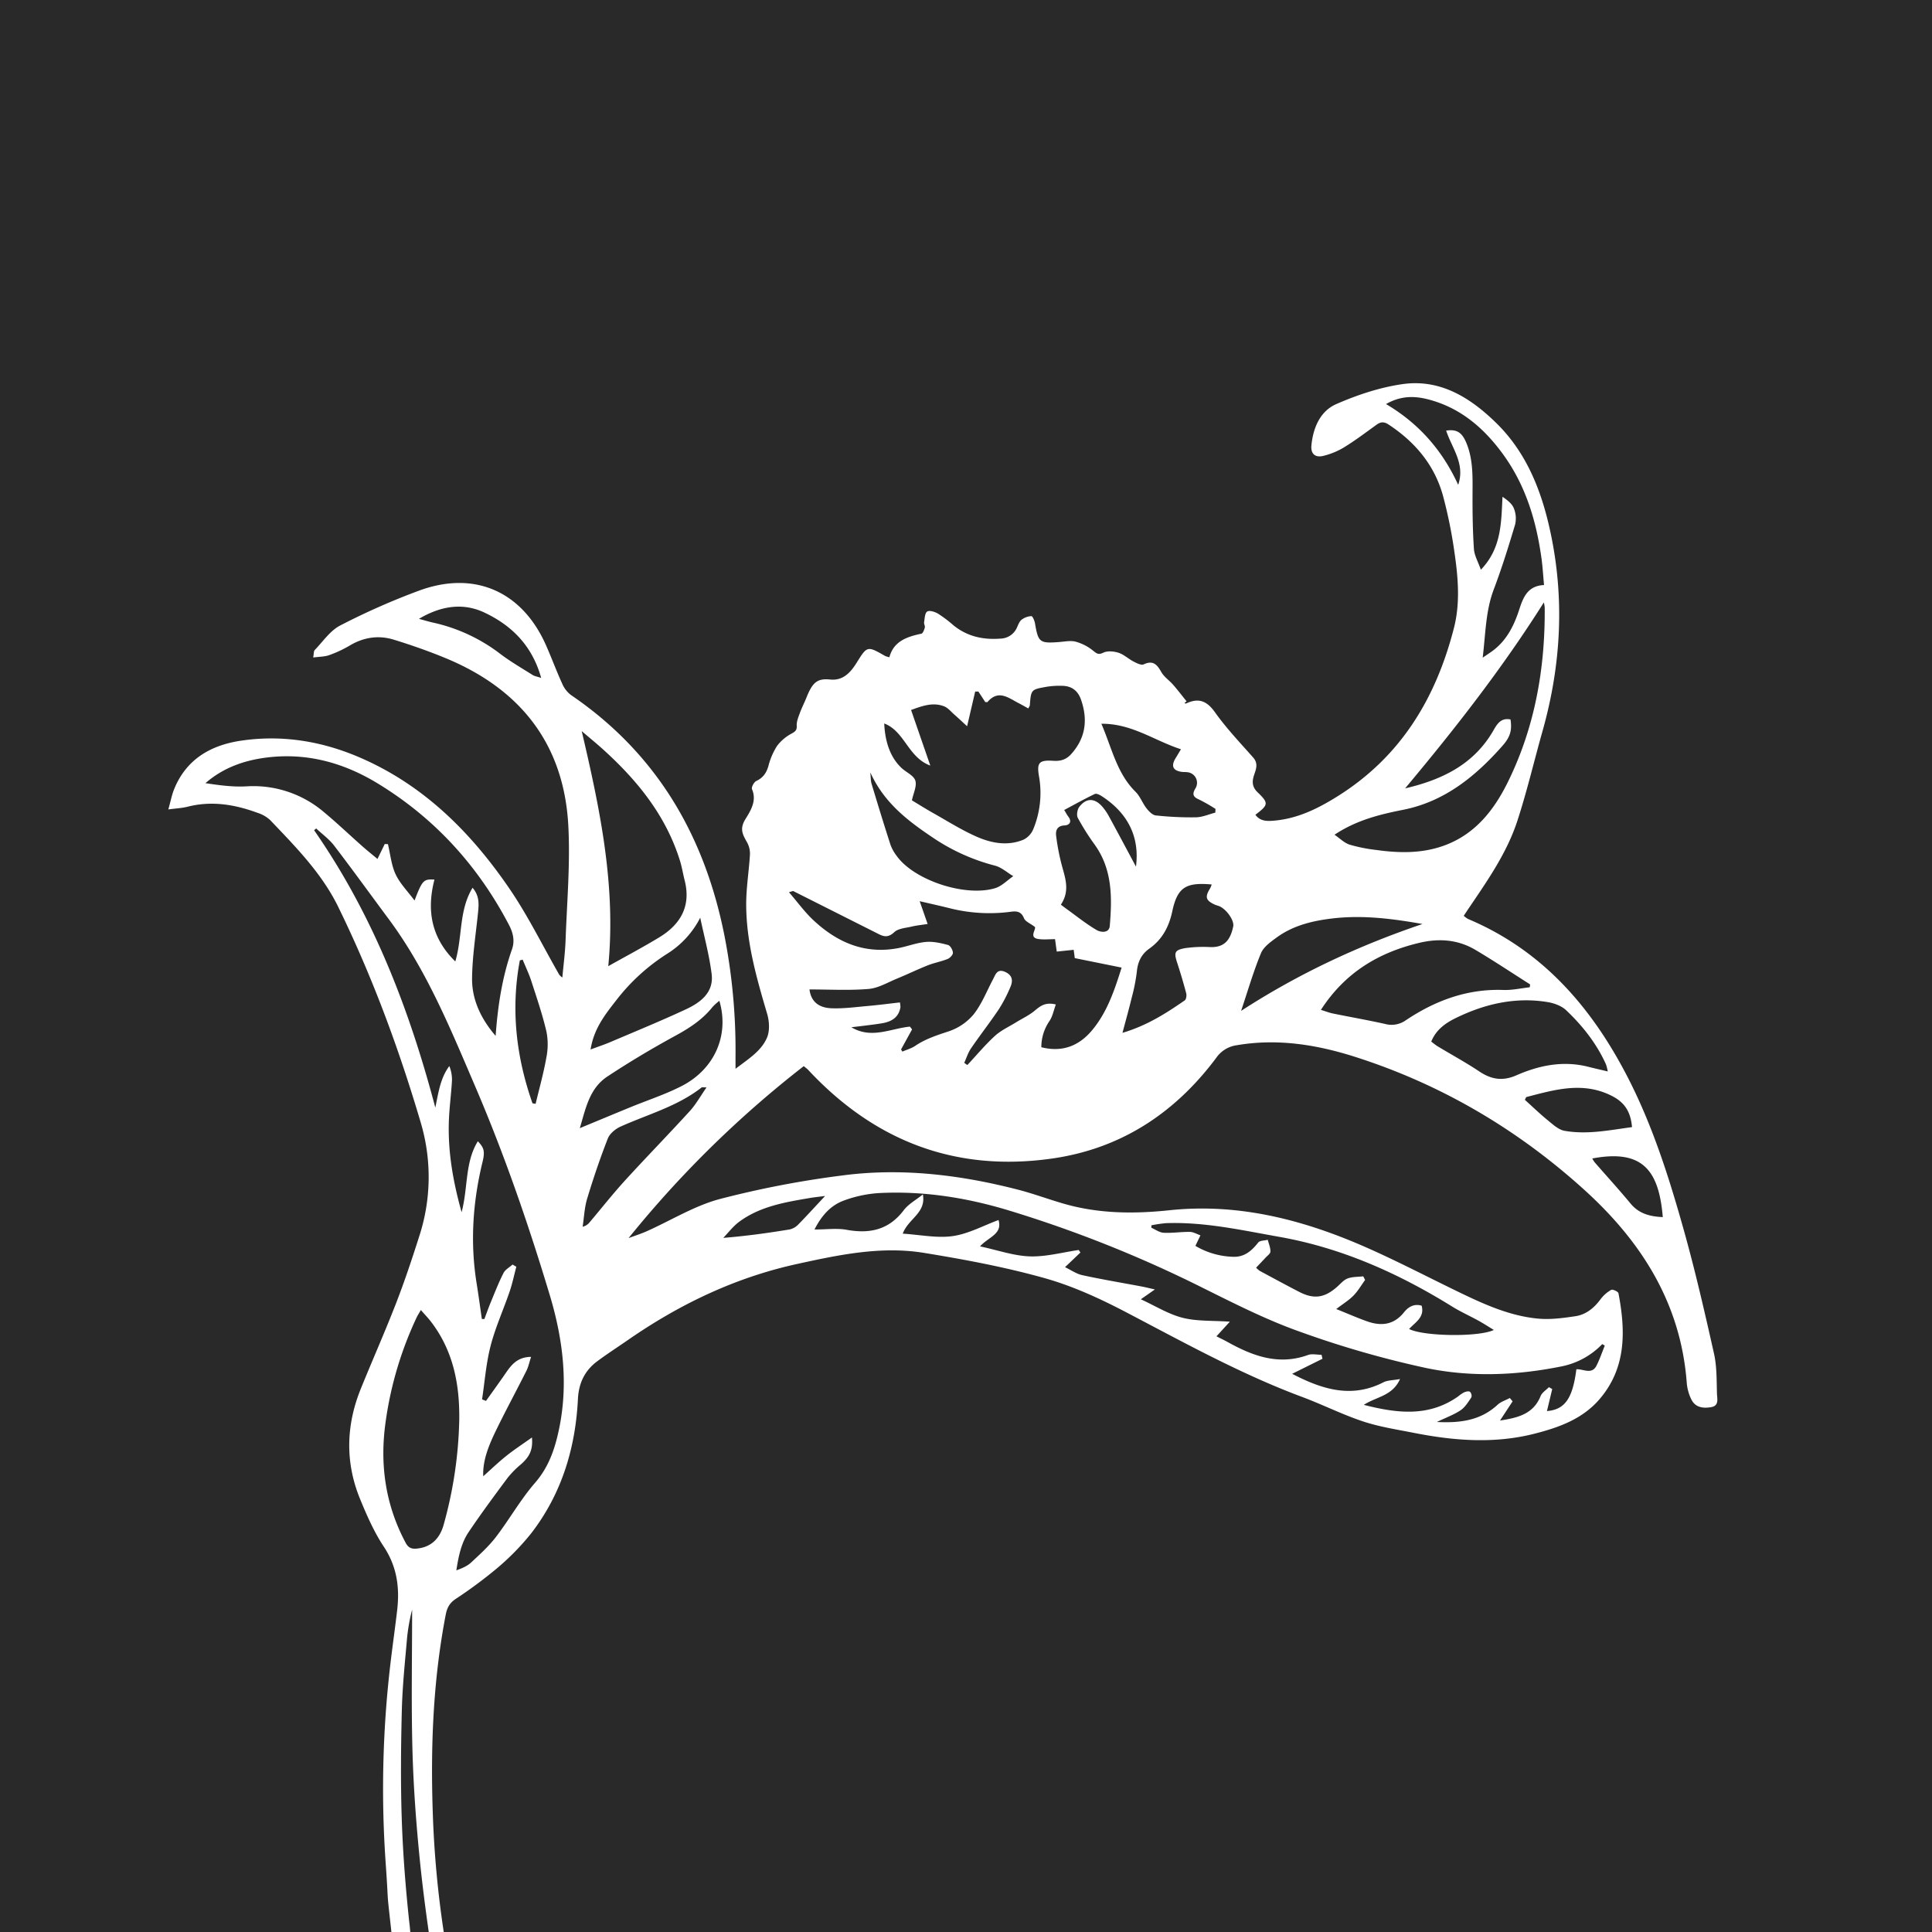
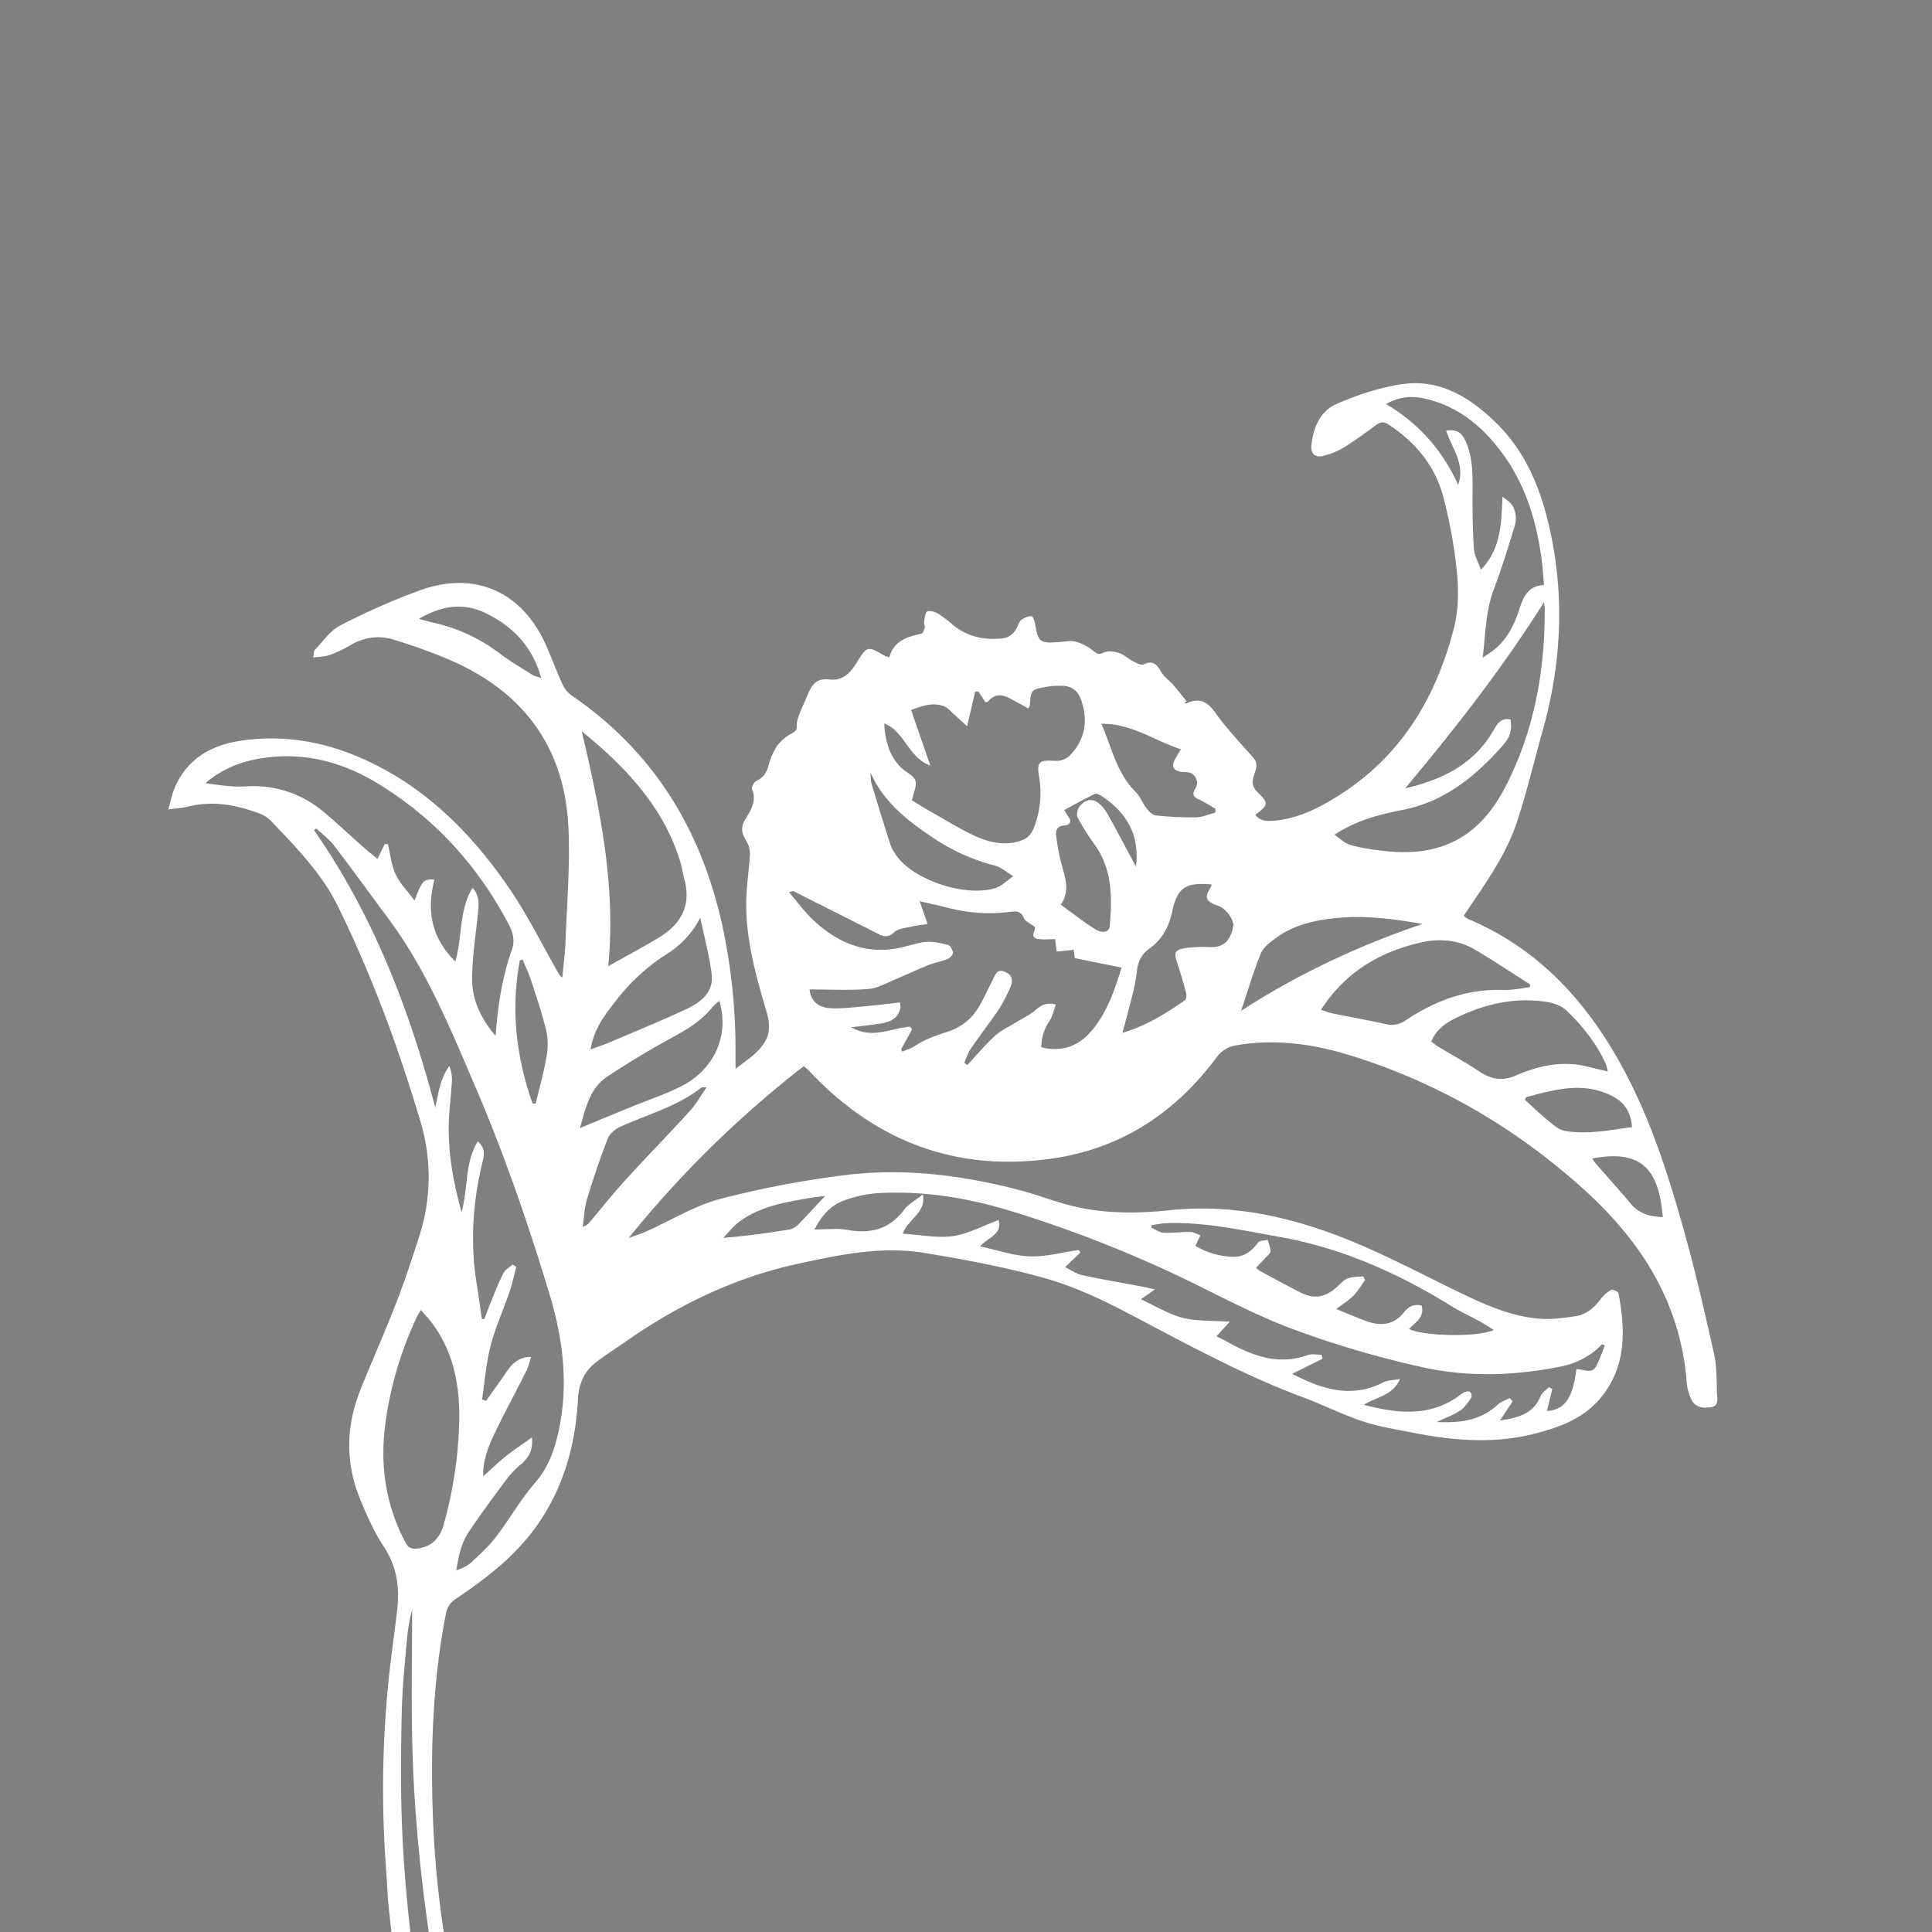
<svg xmlns="http://www.w3.org/2000/svg" width="1000" height="1000.006" viewBox="0 0 1000 1000.006">
  <rect x="0" y="0" width="1000" height="1000.006" fill="#808080" stroke="none" />
  <g id="Group_263" data-name="Group 263" transform="translate(13882 -1613)">
-     <rect id="Rectangle_289" data-name="Rectangle 289" width="1000" height="1000" transform="translate(-13882 1613)" fill="#292929" />
    <path id="Path_1193" data-name="Path 1193" d="M205.256,935.841c-2.852-25.73-1.2-10.644-3.022-36.447a551.373,551.373,0,0,1,2.829-105.053c1.021-8.466,2.239-16.911,3.2-25.385,1.316-11.606-.2-22.383-6.957-32.574-5.013-7.562-8.75-16.09-12.222-24.532-7.826-19.022-7.356-38.232.341-57.229,5.992-14.786,12.477-29.377,18.247-44.245,4.4-11.33,8.245-22.89,11.933-34.474a98.921,98.921,0,0,0,.75-59.285c-11.3-38.252-25.1-75.542-42.636-111.392-8.528-17.441-22.057-31.1-35.245-44.935a17.27,17.27,0,0,0-6.506-3.729c-11.756-4.331-23.74-6.342-36.2-3.165-2.837.725-5.826.842-9.979,1.407,1.178-4.172,1.788-7.509,3.043-10.582,6.352-15.562,19.081-22.747,34.8-25.039,21.147-3.084,41.634.289,61.17,8.7,33.208,14.292,57.734,38.876,77.694,68.139,9.393,13.772,16.807,28.895,25.112,43.409a5.223,5.223,0,0,0,2.128,2.338c.576-6.472,1.445-12.934,1.673-19.417.7-19.708,2.461-39.495,1.413-59.121-2.261-42.3-24.828-70.758-63.56-86.756-8.732-3.608-17.69-6.747-26.723-9.528-7.875-2.424-15.566-1.316-22.8,2.989a61.258,61.258,0,0,1-10.688,5c-2.4.858-5.13.8-8.277,1.23.355-1.868.193-3.245.8-3.878,4.261-4.408,7.981-10.033,13.188-12.7a361.471,361.471,0,0,1,41.115-18.151c28.529-10.361,53.058.584,65.354,28.3,2.947,6.643,5.456,13.481,8.476,20.088a14.434,14.434,0,0,0,4.558,5.807c44.425,30.254,69.232,72.947,79.45,124.911a308.219,308.219,0,0,1,5.651,61.712c-.012,1.829,0,3.66,0,6.788,6.836-5.217,13.371-9.228,16.3-16.141,1.492-3.517,1.2-8.478.073-12.3-5.508-18.636-10.868-37.3-10.848-56.907.01-8.572,1.457-17.137,1.95-25.723a12.047,12.047,0,0,0-1.569-6.244c-2.2-3.914-3.912-6.809-.813-11.862,2.54-4.144,6.088-9.428,3.438-15.528-.424-.977,1.01-3.7,2.216-4.263,3.492-1.63,5.215-4.12,6.265-7.719a35.987,35.987,0,0,1,4.452-10.384,22.842,22.842,0,0,1,7.584-6.445c1.948-1.093,2.754-1.733,2.633-4.12-.11-2.13.835-4.379,1.6-6.47,1.02-2.773,2.386-5.419,3.488-8.166,3.055-7.607,5.473-9.916,12.226-9.208,6.6.69,10.492-3.579,13.624-8.58,5.574-8.9,5.514-8.931,14.874-3.581a13.768,13.768,0,0,0,2.139.634c2.222-8.308,9.068-10.613,16.543-12.194.811-.172,1.48-1.995,1.8-3.166.224-.823-.515-1.883-.368-2.762.328-1.954.372-4.751,1.6-5.533,1.189-.761,3.974.123,5.593,1.077a65.485,65.485,0,0,1,7.932,5.978c7.148,5.841,15.4,7.655,24.41,6.942a9.507,9.507,0,0,0,8.545-5.772c.659-1.424,1.249-3.128,2.4-4.014a9.139,9.139,0,0,1,5.057-1.846c.613-.015,1.632,2.376,1.869,3.772,1.661,9.811,2.419,10.417,12.575,9.634,2.827-.22,5.834-.867,8.464-.183a24.725,24.725,0,0,1,8.817,4.488c1.9,1.5,2.764,2.532,5.516,1.2,2.162-1.047,5.466-.723,7.911.071,2.771.9,5.072,3.159,7.73,4.527,1.623.834,3.978,2.051,5.238,1.461,4.939-2.307,6.946.156,9.154,4.022,1.434,2.513,4.126,4.278,6.084,6.527,2.411,2.771,4.641,5.7,6.95,8.559l-1.072.925c.268.089.609.33.8.243,6.356-3.022,10.683-1.534,14.953,4.483,5.913,8.331,13.051,15.809,19.833,23.5,2.637,2.991,1.5,5.9.492,8.854-1.158,3.4-1.181,6.25,1.706,9.035,5.9,5.687,5.735,6.537-1.081,11.7,2.5,3.471,6.163,3.34,9.615,3.049,12.284-1.037,22.851-6.285,33.193-12.791,32.555-20.479,50.709-50.736,59.983-87.047,3.292-12.885,2.135-26.116.235-39.115a242.432,242.432,0,0,0-5.911-29.163c-4.375-15.917-14.4-27.829-28.1-36.87-2.423-1.6-4.142-1.517-6.335.069-5.5,3.98-10.941,8.085-16.711,11.642a38.085,38.085,0,0,1-10.843,4.467c-4.2,1.018-6.545-1.083-6.129-5.416.873-9.1,4.533-17.744,12.855-21.386,10.866-4.758,22.533-8.646,34.227-10.33,19.575-2.82,35.2,7.007,48.568,20.091,15.915,15.58,23.641,35.6,28.153,56.911,7.306,34.513,5.375,68.725-4.186,102.6-4.365,15.47-8.039,31.159-13.021,46.423-5.336,16.356-15.144,30.487-24.73,44.623-.968,1.428-1.918,2.87-3.035,4.544a13.529,13.529,0,0,0,2.313,1.665c37.878,15.971,63.165,44.808,81.759,80.338,13.333,25.478,22.019,52.775,29.749,80.311,5.963,21.242,10.908,42.783,15.734,64.319,1.5,6.7,1.318,13.807,1.528,20.741.077,2.527,1.21,6.186-2.972,6.928-4.107.73-8.183.254-10.262-3.928a23.753,23.753,0,0,1-2.4-8.584c-3.078-41.26-23.5-73.289-53.332-100.235-34.474-31.142-73.718-54.248-118-68.444-20.022-6.42-40.522-9.748-61.658-6.117a15.477,15.477,0,0,0-10.65,6.649c-21.36,28.536-49.31,46.93-84.929,51.995-50.092,7.123-91.975-9.164-126.243-45.955-.416-.447-.937-.8-2.222-1.881a550.856,550.856,0,0,0-90.684,89.013c3.193-1.2,6.46-2.232,9.565-3.623,12.539-5.61,24.551-13.107,37.641-16.6A502.636,502.636,0,0,1,438.36,544.29c30.749-4.113,61.2-.4,91.141,7.3,8.067,2.074,15.9,5.024,23.917,7.323,17.908,5.14,36.109,5.3,54.51,3.352,35.941-3.81,69.648,4.991,102.13,19.338,16.013,7.073,31.556,15.208,47.325,22.838,13.25,6.414,26.679,12.575,41.52,13.922,6.315.572,12.857-.308,19.187-1.255,5.5-.821,9.671-4.253,13.011-8.784a17.921,17.921,0,0,1,5.525-4.859c.74-.416,3.585.9,3.747,1.758,3.7,19.473,4.151,38.543-9.769,54.793-8.825,10.3-21.057,14.693-33.75,17.917-20.849,5.3-41.684,3.631-62.461-.462-8.815-1.736-17.8-3.109-26.28-5.926-10.737-3.565-20.932-8.725-31.551-12.683-31.647-11.8-61.058-28.132-90.873-43.736-13.514-7.073-27.673-13.61-42.291-17.713-20.442-5.737-41.472-9.667-62.461-13.086-22.19-3.614-43.991.987-65.67,5.735-31.988,7-60.841,20.818-87.6,39.373-5.317,3.687-10.775,7.187-15.956,11.058-6.45,4.82-9.507,11.294-9.917,19.515-1.276,25.515-8.48,49.187-24.273,69.583a128.853,128.853,0,0,1-17.862,18.2,236.648,236.648,0,0,1-21.323,15.778c-3.033,2.074-4.3,4.558-4.966,8.008-6.6,34.17-7.9,68.671-6.68,103.336a526.015,526.015,0,0,0,5.652,60.933c-.005,0-7.785-.007-7.763,0-1.741-12.193-3.373-24.892-4.632-37.409-1.912-19.008-3.307-38.115-3.816-57.21-.642-24.071-.154-48.171-.154-72.259a99.333,99.333,0,0,0-2.575,14.211c-1.1,12.629-2.442,25.268-2.76,37.924-.474,18.844-.655,37.725-.025,56.56.584,17.513,1.962,35.029,3.806,52.457.356,2.6.584,5.684.6,5.722Zm47.533-235.886c3.849-3.431,7.709-7.163,11.883-10.5,4.082-3.269,8.487-6.134,13.325-9.586.557,6.439-1.183,9.921-5.739,13.944a47.842,47.842,0,0,0-6.9,7.011c-6.865,9.228-13.71,18.484-20.136,28.018-3.939,5.845-5.254,12.772-6.366,19.816,3-1.079,5.672-2.224,7.672-4.088,4.494-4.192,9.139-8.37,12.851-13.223,6.988-9.137,12.689-19.328,20.2-27.977,6.208-7.148,9.4-15.152,11.546-23.9,6.1-24.823,3.311-49.3-3.92-73.337-11.051-36.741-23.574-72.988-38.712-108.275-12.814-29.872-25.1-60.025-44.7-86.4-9.4-12.648-18.619-25.436-28.2-37.949-2.565-3.352-6.15-5.926-9.266-8.858l-1.093.91c30.173,43.341,49.036,91.653,62.747,143.588,1.709-8.382,2.717-15.445,7.246-21.514a18.468,18.468,0,0,1,1.365,7.645c-.42,7.248-1.432,14.472-1.625,21.72-.407,15.327,2.143,30.277,6.622,46.28,3.411-12.88,1.627-25.7,8.4-36.721,3.274,3.4,3.748,5.275,2.407,10.8-5.053,20.8-6.441,41.763-3,62.97.983,6.053,1.785,12.136,2.669,18.2l1.3.058c1.16-3.055,2.245-6.142,3.5-9.16,2.047-4.941,3.989-9.948,6.423-14.7.915-1.783,3.082-2.926,4.679-4.359l1.943,1.139c-1.137,4.282-2.033,8.648-3.461,12.83-3.207,9.39-7.364,18.511-9.842,28.078-2.34,9.021-3.024,18.472-4.435,27.735l2.047.8c3.484-4.907,7.025-9.773,10.432-14.732,2.92-4.25,6.088-8,12.9-8.071-.9,2.748-1.382,5.15-2.44,7.26-5.242,10.444-10.821,20.721-15.917,31.234C255.56,684.167,252.413,691.943,252.789,699.954Zm565.8-55.369c3.5-.3,7.956,2.993,10.428-1.908,1.675-3.322,2.868-6.888,4.278-10.345l-1.3-.8a40.1,40.1,0,0,1-20.766,11.484c-23.468,4.779-47.29,5.743-70.571.867a508.434,508.434,0,0,1-65.289-18.8c-17.187-6.092-33.638-14.447-50.023-22.587a642.229,642.229,0,0,0-101-40.279c-21.862-6.574-44.03-10.027-66.792-8.844a63.937,63.937,0,0,0-17.917,3.791c-6.761,2.417-11.563,7.534-15.4,15.061,6.314,0,11.619-.759,16.62.15,11.951,2.18,21.866.075,29.581-10.131,2.419-3.2,6.314-5.288,9.9-8.179,1.787,9.688-7.549,12.488-10.424,20.311,9.1.572,17.723,2.43,25.915,1.256,8.073-1.156,15.707-5.383,23.67-8.312,2.16,7.345-5.19,8.738-9.569,13.637,9.224,1.974,17.445,4.907,25.753,5.178,8.389.276,16.865-2.087,25.3-3.3l.91,1.3c-2.523,2.4-5.047,4.8-7.981,7.586,3.035,1.447,5.851,3.471,8.96,4.147,10.141,2.207,20.39,3.91,30.593,5.836,1.995.376,3.966.879,6.963,1.551-3.041,2.126-4.988,3.486-7.281,5.088,7.591,3.475,14.319,7.726,21.652,9.586,7.4,1.877,15.4,1.38,24.42,2.014-2.486,2.719-4.656,5.092-6.934,7.582-.133-.283-.106-.077,0-.023,1.95,1.008,3.943,1.935,5.859,3,13.04,7.25,26.391,12.168,41.545,6.676,2.072-.752,4.65-.1,6.994-.1l.5,2.047-15.7,7.8c15.478,8.04,30.691,12.874,47.248,4.386,2.141-1.1,4.9-1,8.588-1.688-3.962,8.856-12.176,9.077-18.765,13.367,17.5,4.471,33.7,6.3,48.828-4.359A18.466,18.466,0,0,1,760.5,656.5c.923-.4,2.369-.721,3.022-.268a2.988,2.988,0,0,1,.725,2.862c-1.623,2.4-3.234,5.1-5.545,6.662-3.411,2.307-7.414,3.737-12.328,6.1,12.408.63,22.778-.9,31.427-8.913,1.717-1.592,4.205-2.349,6.339-3.492l1.447,1.715c-2.053,3.128-4.1,6.254-6.522,9.937,9.195-1.428,17.229-3.292,21.014-12.671.734-1.817,2.833-3.086,4.3-4.606l1.706.994q-1.364,5.7-2.723,11.378C812.6,665.467,816.649,659.754,818.586,644.585ZM469.051,479.023l.676,1.122c2.224-.967,4.656-1.627,6.63-2.964,5.3-3.583,11.157-5.483,17.187-7.47a28.837,28.837,0,0,0,12.955-8.7c4.248-5.308,6.813-11.97,10.043-18.079,1.388-2.625,2.176-5.938,6.445-4,3.779,1.715,4.063,4.623,2.623,7.844a75.773,75.773,0,0,1-5.847,11.284c-4.641,6.932-9.792,13.519-14.5,20.407-1.538,2.249-2.365,4.986-3.517,7.5l1.613,1.137c4.718-5.059,9.168-10.407,14.25-15.067,3.143-2.883,7.237-4.733,10.924-7.017,3.249-2.012,6.811-3.639,9.707-6.067s5.547-4.519,10.924-3.2c-1.114,3.041-1.657,6.071-3.211,8.437a23.805,23.805,0,0,0-4.3,13.7c10.812,2.723,19.4-.663,26.129-8.634,7.853-9.3,11.66-20.629,15.425-32.593-8.264-1.671-16.1-3.255-24.243-4.9-.152-1.151-.347-2.635-.565-4.3l-8.767.917-.883-6.429c-2.96,0-5.812.322-8.565-.069-5.182-.734-1.147-4.866-1.86-6.258-2.432-1.852-4.968-2.806-5.649-4.5-1.418-3.542-3.766-3.773-6.788-3.367a84.065,84.065,0,0,1-31.946-1.891c-4.8-1.2-9.644-2.263-15.264-3.573,1.559,4.458,2.77,7.921,4.124,11.8-3.128.49-5.635.719-8.054,1.3-3.178.767-7.1.948-9.229,2.947-2.881,2.7-5.088,2.469-7.952,1.027q-22.158-11.156-44.315-22.31c-.189-.094-.536.127-2.222.584,4.44,5.15,8.1,10.236,12.591,14.443,12.354,11.585,26.709,17.813,44.037,14.487,4.787-.919,9.451-2.762,14.258-3.186,3.75-.333,7.715.586,11.419,1.565,1.189.314,2.457,2.557,2.559,4,.073,1.046-1.5,2.75-2.714,3.24-3.342,1.347-6.967,1.989-10.32,3.315-5.344,2.112-10.521,4.643-15.84,6.822-4.872,2-9.738,4.966-14.786,5.389-10.124.848-20.367.252-30.585.252.742,5.9,4.35,9.468,11.376,9.746,6.256.249,12.567-.63,18.839-1.185,5.529-.488,11.037-1.214,16.584-1.839a13.951,13.951,0,0,1,.277,2.484c-.852,5.165-4.431,7.379-9.139,8.237-2.635.482-5.3.782-7.958,1.129s-5.29.642-8.3,1c10.426,6.248,20.369.619,30.317-.322l1.1,1.438Q471.894,473.836,469.051,479.023ZM474.665,350.1c3.533,2.12,7.246,4.467,11.072,6.618,7.414,4.169,14.653,8.761,22.406,12.176,7.722,3.4,16.125,4.97,24.36,1.521a10.6,10.6,0,0,0,5-5.456,49.141,49.141,0,0,0,2.939-27.326c-1.247-7.19.154-8.468,7.489-8,3.793.243,6.676-.684,9.231-3.544,7.507-8.4,8.624-17.819,5.013-28.161-1.594-4.566-4.8-6.982-9.551-7.11a42.338,42.338,0,0,0-8.47.534c-7.846,1.4-7.823,1.49-8.457,9.515-.031.407-.366.788-.794,1.661-1.738-.956-3.315-1.881-4.941-2.712-5.283-2.7-10.507-7.27-16.171-.619-.129.152-.6.019-1.17.019-1.124-1.723-2.338-3.585-3.554-5.446l-1.657.015c-1.284,5.514-2.565,11.029-4.178,17.964-2.552-2.342-4.55-4.24-6.62-6.057-1.721-1.513-3.3-3.5-5.333-4.282-5.832-2.243-11.309-.162-17.048,1.914,3.321,9.6,6.483,18.742,9.952,28.777-11.565-4.273-13.246-17.777-23.846-21.791.447,10.12,3.44,17.856,8.979,23.048,2.388,2.238,6.275,3.854,7.111,6.5C477.324,342.693,475.422,346.4,474.665,350.1ZM259.2,472.012c1.1-15.395,3.357-30.323,8.443-44.735,1.6-4.529.563-8.705-1.559-12.754-16.052-30.639-38.571-55.373-68.164-73.325-17.578-10.663-36.721-15.9-57.491-13.228-11.54,1.486-22.217,5.242-31.435,13.227,7.046,1.075,14.078,2.031,21.043,1.669a56.306,56.306,0,0,1,40.335,13.361c6.8,5.651,13.2,11.768,19.823,17.626,2.505,2.218,5.13,4.3,7.846,6.57,1.534-3.147,2.65-5.439,3.766-7.73l1.644.073c1.257,5.234,1.752,10.825,3.982,15.6s6.194,8.734,9.788,13.577c4.03-10.5,4.672-11.18,10.309-10.829-4.093,15.821-1.715,30.117,10.791,42.366,3.8-12.77,1.758-26.31,8.94-38.128,3.635,4.2,3.27,8.538,2.816,12.976-1.154,11.27-2.943,22.545-3.074,33.834S251.777,463.389,259.2,472.012ZM784.488,308.234c.781,5.175.191,8.713-4.122,13.6-14,15.865-30.032,28.92-51.478,33.164-12.238,2.421-24.171,5.379-35.484,12.889,2.706,1.846,5,4.224,7.784,5.13a81.135,81.135,0,0,0,13.83,2.762c12.323,1.731,24.622,1.877,36.411-2.769,15.331-6.044,24.769-18.314,31.711-32.412,13.986-28.405,19.311-58.8,19.062-90.287a16.9,16.9,0,0,0-.457-2.652c-21.3,33.78-45.566,64.913-71.81,96.25,19.924-4.637,35.985-12.858,45.9-30.321C777.864,310,779.938,307.326,784.488,308.234ZM220.5,613.915c-.942,1.638-1.63,2.669-2.157,3.775a186.864,186.864,0,0,0-16.038,53.76c-3.188,22.038-.27,43.073,10.293,62.9,1.341,2.517,2.916,3.29,5.6,3.057,7.15-.622,12.024-4.7,14.159-12.592a217.2,217.2,0,0,0,8.017-54.161c.229-18.316-3.107-35.488-14.421-50.426C224.382,618.136,222.535,616.249,220.5,613.915Zm97-177.989c9.176-5.159,17.916-9.775,26.351-14.892,11.064-6.712,16.58-16.173,13.188-29.5-.856-3.361-1.386-6.817-2.409-10.122-7.241-23.37-22.021-41.572-39.811-57.668-3.315-3-6.79-5.83-11.064-9.484C313.312,355.013,321.531,394.512,317.5,435.926ZM757.414,186.788c3.735-10.862-3.243-18.985-6.231-28.068,5.518-.819,8.208.923,10.486,6.433,3.471,8.4,3.218,17.241,3.174,26.106-.048,9.578.083,19.178.717,28.729.226,3.378,2.164,6.645,3.592,10.744,10.735-11.182,10.509-24.308,11.2-37.758,2.677,1.8,5.013,3.691,5.934,6.115a13.91,13.91,0,0,1,.576,8.316c-3.376,11.28-6.88,22.552-11.047,33.557-4.2,11.1-4.184,22.606-5.714,35.28,2.426-1.655,3.7-2.478,4.932-3.373,7.383-5.373,11.247-13.1,13.959-21.464,2.078-6.41,4.386-12.353,12.855-12.749-.457-4.924-.7-9.31-1.293-13.649-2.66-19.453-8.191-37.9-19.893-54-9.8-13.477-21.88-23.973-38.439-28.361-7.31-1.937-14.406-2.083-22.154,2.336C737.342,155.191,749.366,169.209,757.414,186.788Zm-104.6,405.2a13.368,13.368,0,0,0,1.837,1.621c6.815,3.662,13.608,7.368,20.486,10.908,7.613,3.916,13.042,3.124,19.519-2.542,1.779-1.555,3.417-3.592,5.508-4.388,2.486-.948,5.392-.8,8.117-1.12l.956,1.879c-1.981,2.723-3.695,5.707-6.021,8.092s-5.242,4.145-8.913,6.957c6.061,2.436,10.931,4.581,15.932,6.358,7.327,2.6,13.89,1.9,19.157-4.693,2.2-2.752,5.182-4.579,9.116-3.39,1.638,6.063-3.38,8.582-6.493,12.064,7.537,3.835,36.008,4.259,43.854.491-2.846-1.731-5.311-3.346-7.884-4.764-4.56-2.513-9.339-4.656-13.756-7.393-27.739-17.185-57.065-30.306-89.433-36.041-19.421-3.442-38.712-7.8-58.619-7.079a66.875,66.875,0,0,0-7.537,1.106l-.044,1.262c2.122.913,4.211,2.488,6.375,2.6,4.51.229,9.062-.517,13.591-.445,1.823.027,3.629,1.151,5.443,1.775L621.4,580.7a40.4,40.4,0,0,0,19.968,5.662c5.587.048,9.249-3.205,12.531-7.387.86-1.1,3.263-.981,4.955-1.42.513,2.033,1.413,4.074,1.376,6.1-.019,1.085-1.621,2.172-2.565,3.2C656.117,588.539,654.525,590.18,652.816,591.985Zm33.547-133.439c2.4.734,4.307,1.49,6.283,1.891,8.952,1.825,17.962,3.39,26.875,5.383a12.765,12.765,0,0,0,10.708-1.837c15.285-10.255,31.849-16.414,50.621-15.742,4.51.16,9.064-.894,13.6-1.39l.2-1.484c-9.407-5.971-18.685-12.161-28.261-17.844-9.1-5.4-18.894-6.119-29.234-3.644C716.048,428.928,698.761,439.359,686.363,458.546Zm148.477,31.872a24.951,24.951,0,0,0-.937-3.689c-4.866-10.791-12.1-19.937-20.589-27.987-2.436-2.311-6.323-3.7-9.748-4.257-16.63-2.681-32.341.956-47.258,8.222-5.348,2.6-10.313,6.019-12.839,12.265,1.218.894,2.276,1.806,3.456,2.515,7.156,4.315,14.52,8.314,21.458,12.949,6.182,4.132,12.045,5.1,19.083,2.012,11.9-5.225,24.335-7.749,37.357-4.429C827.968,488.823,831.136,489.534,834.841,490.418ZM583.653,470.437c12.847-3.824,22.626-10.182,32.233-16.8.765-.528,1.047-2.561.75-3.683-1.4-5.319-2.974-10.6-4.681-15.828s-1.376-6.539,4.143-7.532a66.815,66.815,0,0,1,13.126-.532c6.628.141,10.183-2.972,11.758-10.767.613-3.035-3.571-8.981-7.383-10.471-.73-.283-1.511-.449-2.216-.779-4.677-2.172-5.146-3.932-2.347-8.434a12.607,12.607,0,0,0,.794-1.966c-13.45-1.222-17.757,1.519-20.419,13.97-1.7,7.969-5.192,14.495-11.839,19.209-4.174,2.958-6.021,6.917-6.491,12a95.79,95.79,0,0,1-2.648,13.414C587.045,458.006,585.428,463.721,583.653,470.437ZM375.01,453.855a28.828,28.828,0,0,0-3.517,3.165c-5.2,6.547-11.91,10.912-19.22,14.9-12.018,6.547-23.815,13.583-35.234,21.124-9.432,6.229-11.278,16.857-14.267,26.727,9.206-3.81,17.736-7.366,26.285-10.871,8.734-3.581,17.781-6.533,26.17-10.787C372.526,489.337,380.25,471.7,375.01,453.855Zm-66.672,25.2c3.941-1.47,7.2-2.544,10.34-3.885,13.059-5.57,26.214-10.943,39.074-16.944,7.516-3.508,14.439-8.7,13.257-18.218-1.216-9.817-3.879-19.455-5.909-29.172a47.381,47.381,0,0,1-17.139,18.686,102.742,102.742,0,0,0-26.141,23.811C316,460.787,310.053,468.171,308.337,479.059ZM738.947,414.1c-15.485-2.74-30.92-4.729-46.6-2.877-10.309,1.218-20.261,3.594-28.8,9.8-3.134,2.276-6.851,4.9-8.225,8.227-3.932,9.517-6.8,19.475-10.268,29.812C674.7,439.827,705.961,425.269,738.947,414.1ZM572.732,310.454c5.479,12.733,8.011,25.659,17.68,35.21,2.386,2.357,3.581,5.872,5.689,8.568,1.23,1.573,3.091,3.5,4.832,3.675a170.231,170.231,0,0,0,20.762.973c3.351-.065,6.676-1.574,10.012-2.428l.1-1.921a86.642,86.642,0,0,0-8.8-5c-3.076-1.328-3.14-2.956-1.679-5.491a5.493,5.493,0,0,0-4.026-8.491c-.927-.156-1.895-.052-2.831-.173-4.737-.609-5.839-3.049-3.282-7.171.863-1.393,1.686-2.812,2.731-4.554C600.124,319.2,588.487,310.3,572.732,310.454Zm17.9,73.944c2-15.35-4.157-27.592-17.547-36.365-1.091-.715-2.866-1.652-3.729-1.241-5.325,2.538-10.482,5.433-15.857,8.3.942,1.542,1.434,2.532,2.095,3.39,2.118,2.746.551,4.485-1.948,4.6-3.9.173-4.666,2.746-4.334,5.354a114.463,114.463,0,0,0,3.267,16.493c1.783,6.335,3.654,12.479-.815,19.166.939.705,1.908,1.457,2.9,2.172,5.178,3.725,10.166,7.774,15.647,10.979,1.973,1.152,6.439,1.829,6.774-2.2,1.216-14.589,1.4-29.105-7.726-41.892a124.315,124.315,0,0,1-8.827-13.984c-.754-1.428-.26-4.377.8-5.743,3.643-4.693,7.942-4.581,11.9-.042a28.311,28.311,0,0,1,3.457,5.067C581.47,367.219,586.157,376.043,590.634,384.4ZM453.14,335.624c.256,2.519.162,4.29.642,5.888,3.178,10.563,6.41,21.113,9.8,31.608a22.1,22.1,0,0,0,3.224,5.759c8.894,12.492,35.326,21.371,50.923,16.682,3.444-1.035,6.279-4.09,9.4-6.215-3.126-1.862-6.036-4.525-9.418-5.439A103.587,103.587,0,0,1,487.1,370.449C473.578,361.468,460.49,351.974,453.14,335.624ZM368.361,498.681c-1.69,0-2.28-.187-2.555.027-12.515,9.8-27.758,13.88-41.921,20.24-2.656,1.193-5.624,3.637-6.632,6.213-4,10.22-7.52,20.646-10.7,31.152-1.4,4.635-1.582,9.642-2.317,14.481a6.393,6.393,0,0,0,3.633-2.322c6.086-7.206,11.932-14.631,18.284-21.6,11.043-12.109,22.508-23.834,33.551-35.943C362.876,507.447,365.212,503.194,368.361,498.681Zm424.252,5.009-.677,1.422c3.943,3.55,7.761,7.254,11.872,10.6,2.642,2.149,5.52,4.87,8.632,5.425,11.752,2.095,23.352-.355,34.95-1.908-.742-8.441-4.182-13.09-10.87-16.372C821.6,495.533,807.14,499.951,792.613,503.689Zm-514.335,3.222,1.623.262c1.883-7.919,4.1-15.778,5.52-23.778a34.451,34.451,0,0,0,.108-13.475c-2.06-8.875-5.03-17.547-7.84-26.233-1.228-3.795-2.979-7.42-4.492-11.122l-1.465.36C266.983,458.174,269.8,482.785,278.278,506.912ZM219.51,256.156c3.28.877,5.325,1.517,7.41,1.966a88.4,88.4,0,0,1,34.815,16.272c5.275,3.966,11.033,7.3,16.628,10.829.944.6,2.16.761,4.406,1.511-4.664-16.83-15.381-27.226-29.359-33.827C242.542,247.775,231.14,249.239,219.51,256.156Zm643.808,309.65c-2.012-24.006-10.289-35.316-36.5-30.336a14.658,14.658,0,0,0,1.218,1.958c6.2,7.115,12.569,14.086,18.586,21.352C851.062,564.145,856.821,565.519,863.317,565.806ZM429.73,554.871c-3.454.453-5.614.665-7.749,1.027-12.922,2.193-25.923,4.317-36.8,12.39-3.074,2.282-5.462,5.487-8.164,8.268,12.089-.956,23.252-2.542,34.376-4.359a8.8,8.8,0,0,0,4.431-2.544C420.228,565.187,424.441,560.527,429.73,554.871Z" transform="translate(-13884.66 1677.161)" fill="#fff" />
  </g>
</svg>